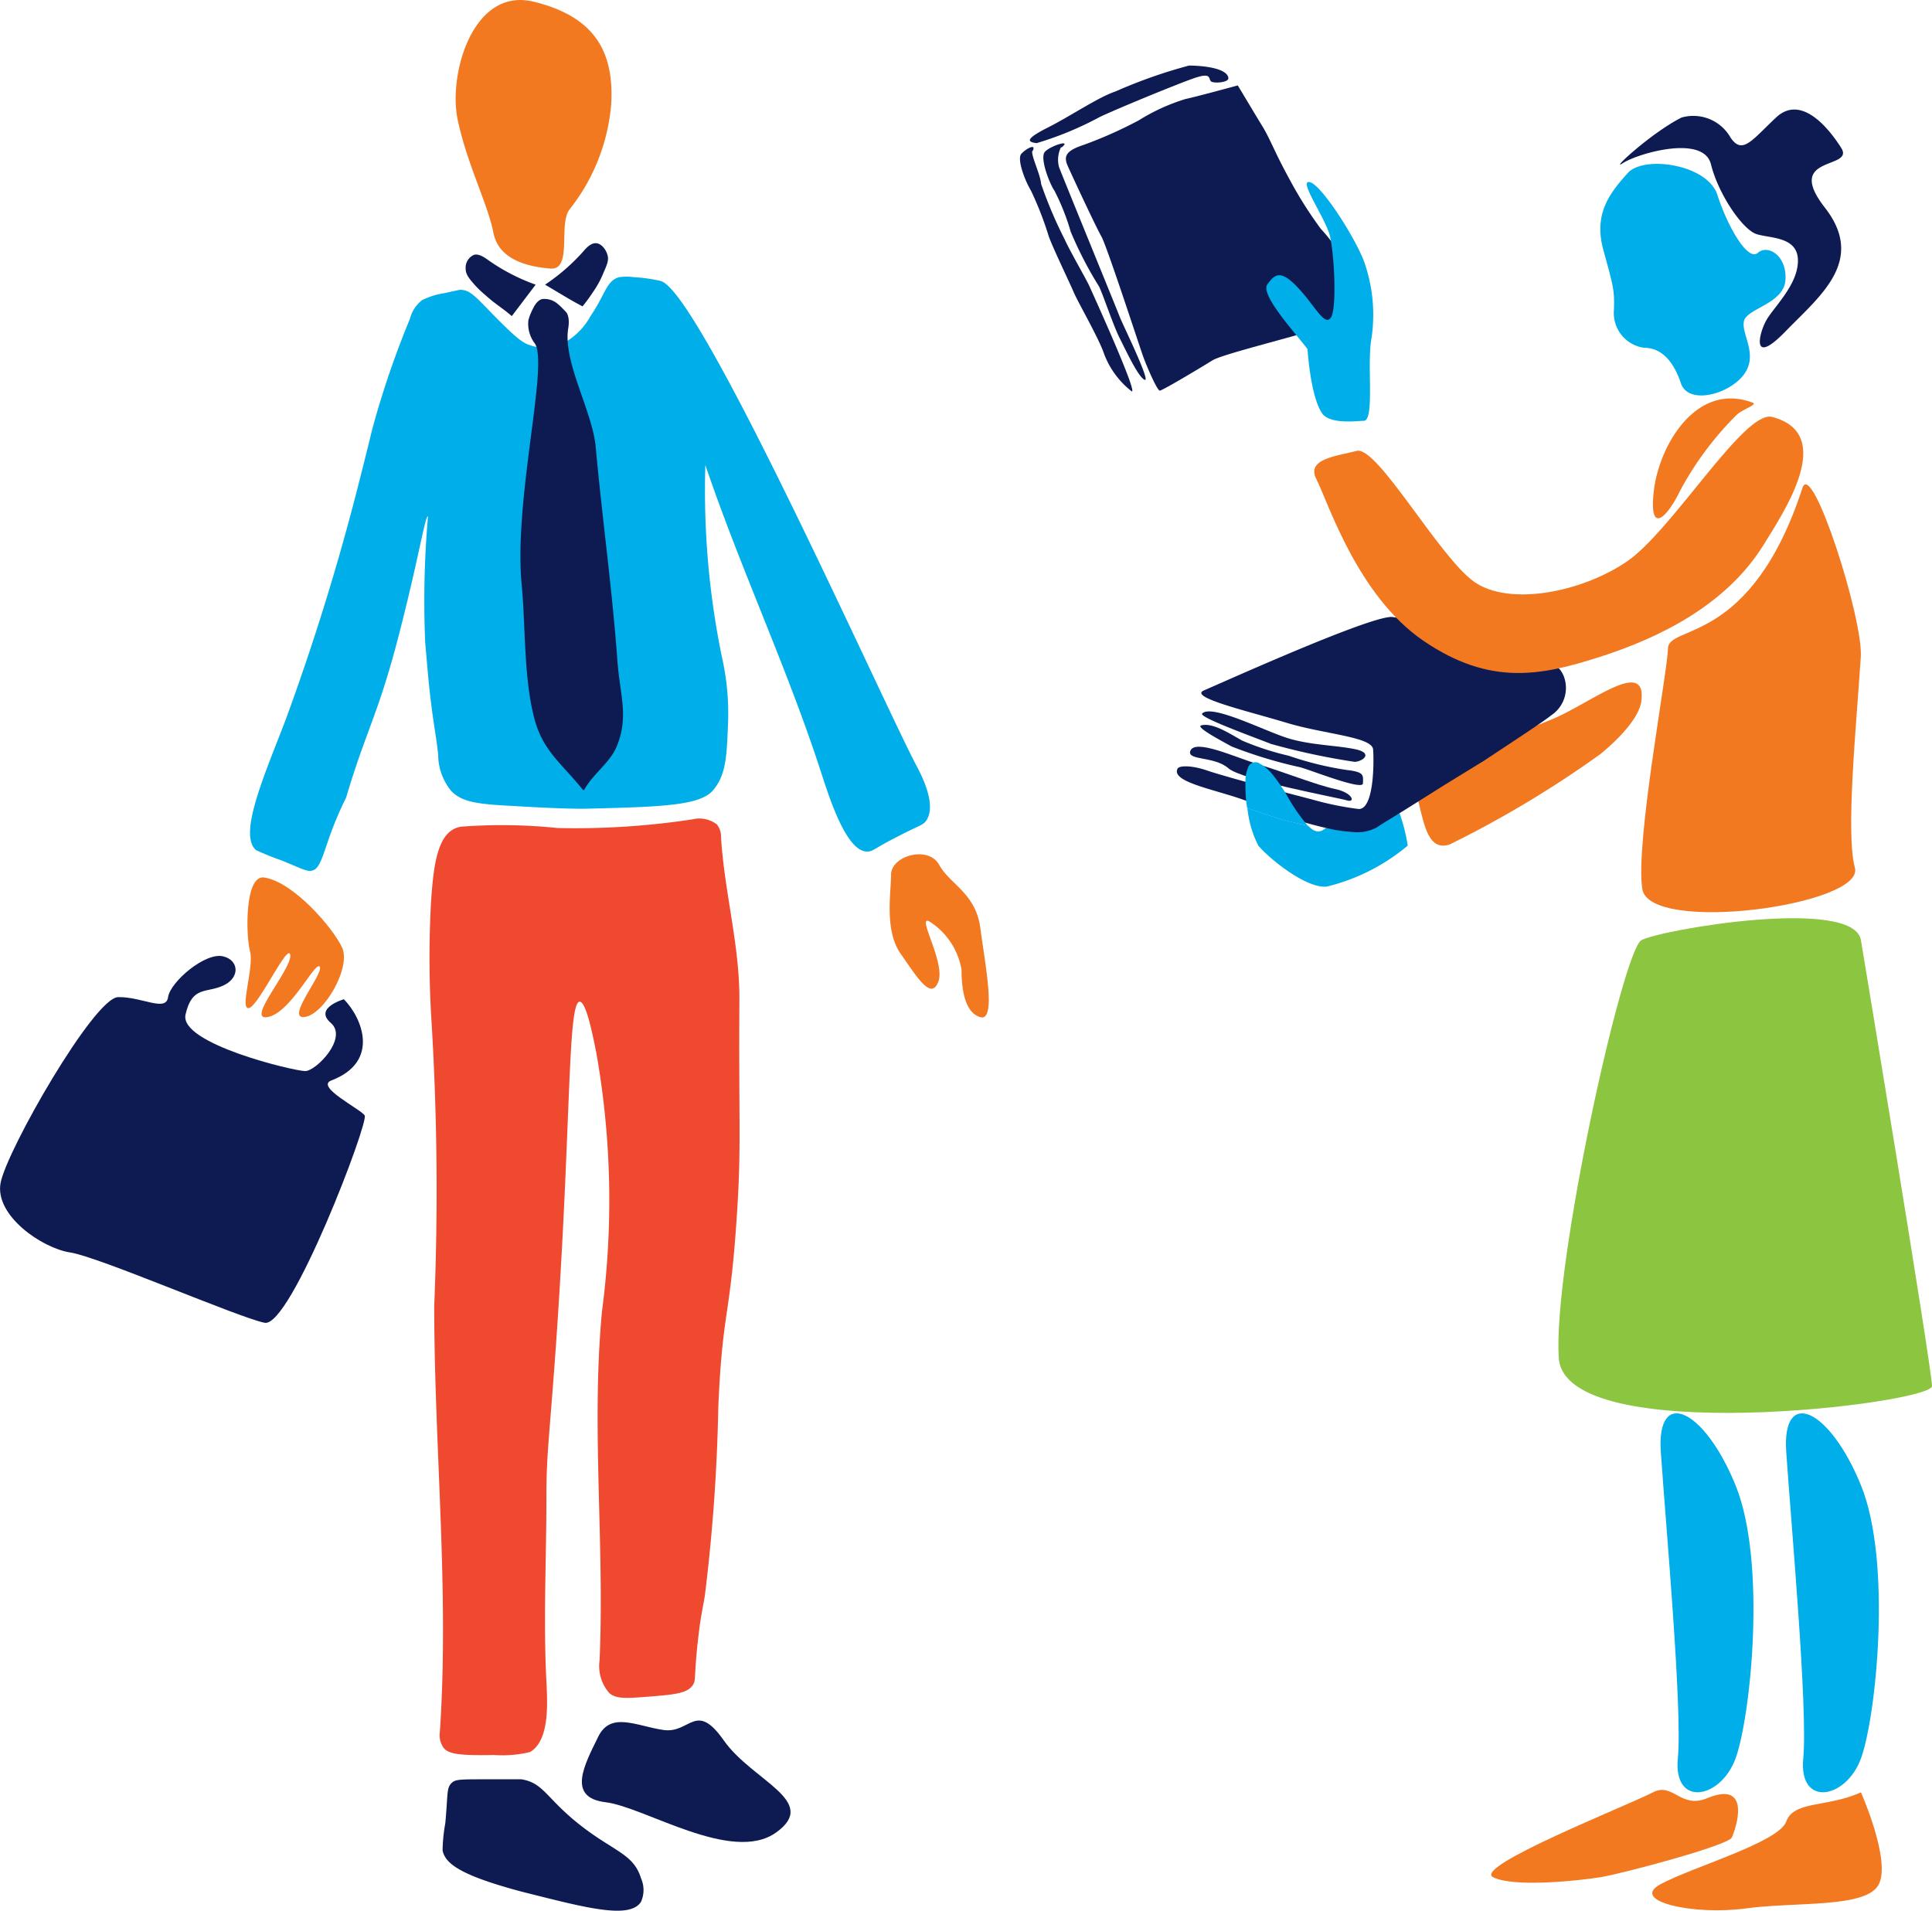
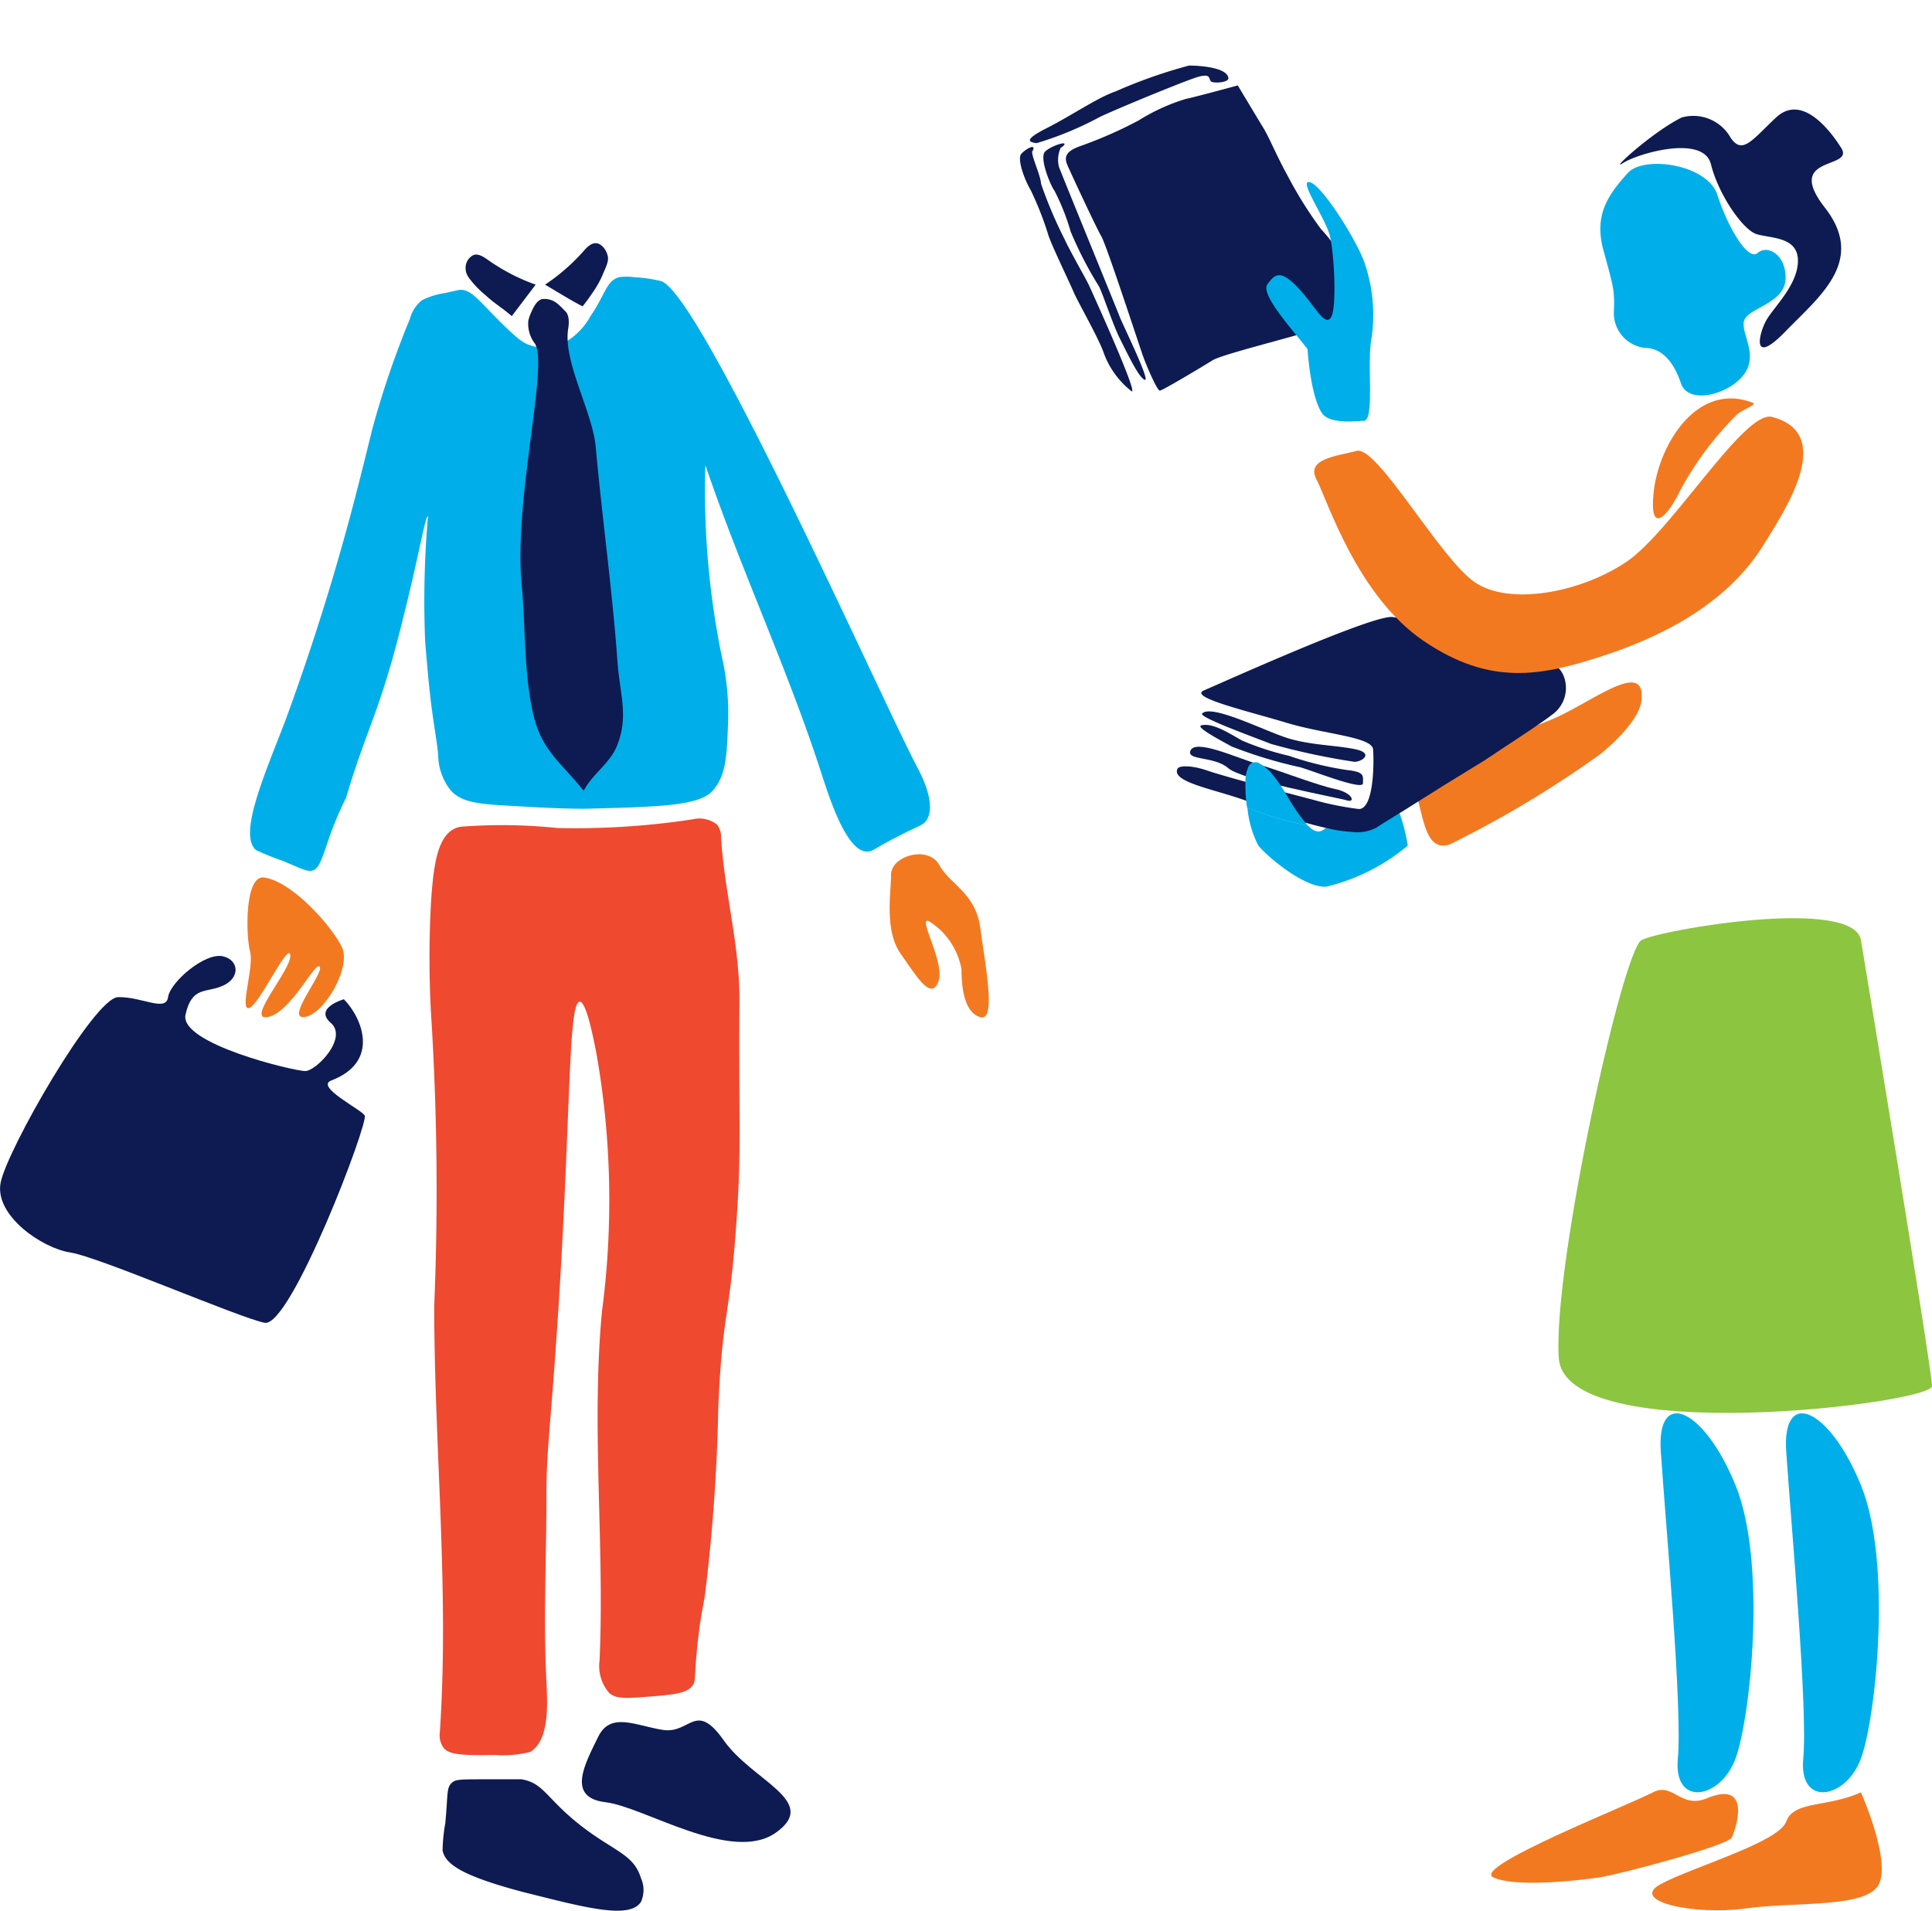
<svg xmlns="http://www.w3.org/2000/svg" viewBox="0 0 127.25 125.87">
  <defs>
    <style>.cls-1{fill:#0d1b52;}.cls-2{fill:#f37920;}.cls-3{fill:#00afe9;}.cls-4{fill:#8cc53f;}.cls-5{fill:#ef4930;}</style>
  </defs>
  <title>icon_rotaract</title>
  <g id="Layer_2" data-name="Layer 2">
    <g id="Layer_1-2" data-name="Layer 1">
      <path class="cls-1" d="M81.52,5.62c.15.24,1.15,1.92,1.64,2.72s.81,1.71,1.71,3.35A26.47,26.47,0,0,0,87,15.08a9.88,9.88,0,0,1,2.1,3.47l.34,1.29a5.71,5.71,0,0,1-2,1.6c-1.19.5-6.86,1.85-7.57,2.29s-3.31,2-3.48,2-.84-1.54-1.09-2.23-2.41-7.33-2.76-7.93-1.93-4-2.21-4.63-.15-1,1-1.38A28.24,28.24,0,0,0,75,7.93a12.89,12.89,0,0,1,3.09-1.41c.6-.12,3.46-.9,3.46-.9" />
      <path class="cls-1" d="M80.9,5.13c.07.26-.72.37-1.06.27s.13-.72-1.25-.23-5.4,2.16-6.18,2.55a22,22,0,0,1-4.14,1.71c-.46-.07-.93-.18.69-1s3.32-2,4.52-2.41a33,33,0,0,1,4.83-1.7c.87,0,2.43.15,2.59.77" />
      <path class="cls-1" d="M69.88,9.7A1.89,1.89,0,0,0,69.75,11c.21.57,3.85,9.46,4,9.87s2.06,4.29,1.65,4.15-1.24-1.93-1.66-2.76-1.14-3-1.36-3.4a25.25,25.25,0,0,1-1.86-3.6,14.78,14.78,0,0,0-1.07-2.7c-.3-.42-1-2.17-.62-2.57s1.8-.84,1.09-.28" />
      <path class="cls-1" d="M68,9.93c-.13.24.53,1.56.57,2.18a28.61,28.61,0,0,0,1.56,3.67c.27.62,1.42,2.63,1.59,3s3.24,7.12,2.82,7a5.68,5.68,0,0,1-1.82-2.47c-.33-1-1.71-3.38-2-4.06s-1.41-3-1.65-3.7a21.7,21.7,0,0,0-1.17-3c-.45-.76-.92-2.1-.63-2.42s1-.72.75-.19" />
      <path class="cls-2" d="M108.11,46.16c-.12,1-1.25,2.32-2.7,3.51a70,70,0,0,1-9.92,5.95c-1.58.53-1.72-1.72-2.24-3.44s6.94-3.83,9.42-5S108.43,43.44,108.11,46.16Z" />
      <path class="cls-3" d="M92.72,55.7a13.11,13.11,0,0,1-5.34,2.7c-1.39.13-3.85-1.91-4.5-2.7a6.85,6.85,0,0,1-.72-2.49,25.59,25.59,0,0,0,4,1.18c.38.4.76.53,1.15.15h0A2.81,2.81,0,0,0,89,54.28L91,53c.54-.07.94,0,1,.08A12,12,0,0,1,92.72,55.7Z" />
      <path class="cls-4" d="M91,53l-2,1.26a2.81,2.81,0,0,1-1.69.27v-.13s3.5-1.36,3.64-1.4Z" />
      <path class="cls-1" d="M102.18,47.11c-.56.45-2.39,1.64-4.44,3L95.15,51.7l-2.48,1.56c-.93.58-1.64,1-2,1.25a2.77,2.77,0,0,1-1.7.28h0a8.59,8.59,0,0,1-1.16-.15,25.59,25.59,0,0,1-4-1.18c-.48-.19-.91-.36-1.25-.52-1.92-.85-5.5-1.34-5-2.31.11-.21.91-.23,1.94.12.44.16,2.22.67,4.16,1.19l2.76.72a20.32,20.32,0,0,0,3.08.63c1,0,1-3.08.94-3.92s-3.19-1-5.7-1.76-6.48-1.68-5.45-2.13c1.55-.67,11-4.93,12.4-4.84a14.71,14.71,0,0,1,2,.41c3.15.8,8.64,2.51,9.06,3.06a1.9,1.9,0,0,1,.23.39A2.16,2.16,0,0,1,102.18,47.11Z" />
      <path class="cls-1" d="M79.18,47c-.25.24,3.45,1.57,4.53,2a45.1,45.1,0,0,0,5.5,1.18c.51,0,1.3-.57.05-.83s-2.85-.26-4.35-.7S79.81,46.34,79.18,47Z" />
      <path class="cls-1" d="M79.12,47.78c-.4.11,1.3,1,2,1.39a30.12,30.12,0,0,0,4.43,1.35c.46.07,4.21,1.6,4.22,1.08s.12-.75-1.06-.88a21.43,21.43,0,0,1-3.83-.94,18.15,18.15,0,0,1-3.07-1C81,48.33,79.88,47.58,79.12,47.78Z" />
      <path class="cls-1" d="M78.39,49.49c-.17.61,1.61.32,2.51,1.11s7.23,1.94,7.81,2.12.41-.5-.78-.75-3.41-1.13-5-1.61S78.65,48.61,78.39,49.49Z" />
      <path class="cls-3" d="M86.14,54.39a25.59,25.59,0,0,1-4-1.18,9,9,0,0,1-.11-1.51c0-.12,0-.22,0-.33a2.29,2.29,0,0,1,.22-.91.51.51,0,0,1,.76-.14,2.74,2.74,0,0,1,.79.68,10.37,10.37,0,0,1,.68.94c.1.15.2.31.29.47A12.47,12.47,0,0,0,86.14,54.39Z" />
      <path class="cls-3" d="M107.22,11.39c-1.3,1.43-2.25,2.77-1.61,5.1s.74,2.62.69,3.94a2.31,2.31,0,0,0,2,2.48c1.12,0,1.92.87,2.41,2.33s3.18.74,4.15-.57-.17-2.63,0-3.5,2.65-1.14,2.74-2.75-1.18-2.34-1.83-1.76-2-1.77-2.65-3.81S108.27,10.22,107.22,11.39Z" />
      <path class="cls-1" d="M110.76,7.74c-2,1-4.83,3.63-3.86,3s5.3-1.9,5.79.08,2.09,4.31,3,4.6,2.73.15,2.73,1.75-1.6,3.06-2.09,3.94-1,3.06,1.27.72,5.32-4.66,2.59-8.16,2-2.48,1.08-3.93-2.69-3.5-4.29-2-2.22,2.48-3,1.32A2.82,2.82,0,0,0,110.76,7.74Z" />
      <path class="cls-2" d="M115.45,26.53c.32.12-.67.43-1.06.79a21.11,21.11,0,0,0-3.73,5c-.85,1.77-2.08,3-1.73,0S111.75,25.11,115.45,26.53Z" />
      <path class="cls-2" d="M116.15,35.9c-2.48,4-6.94,6.14-10.78,7.37s-7.2,1.94-11.6-1.05-6.35-9.29-7.06-10.64S88,30.05,89.36,29.7s5.46,7.05,7.76,8.64,7,.69,10-1.33,7.75-10,9.59-9.55C121,28.57,117.47,33.75,116.15,35.9Z" />
-       <path class="cls-2" d="M122.56,43.29c-.31,4.67-1,11.62-.39,13.86.7,2.47-13.52,4.41-14,1.41s1.66-14.26,1.69-15.85,5.47-.17,8.86-10.58C119.35,30.25,122.73,40.76,122.56,43.29Z" />
      <path class="cls-3" d="M86.12,23c-.68-.93-3.14-3.57-2.65-4.26s.87-1,2,.19,1.76,2.58,2.18,2,.23-4.23-.06-5.4-2.13-3.74-1.31-3.53,3.24,4.07,3.65,5.48a10.49,10.49,0,0,1,.4,4.82c-.32,1.71.25,5.54-.55,5.42-.34,0-2.2.26-2.71-.51C86.3,26.06,86.12,23,86.12,23Z" />
      <path class="cls-4" d="M122.57,61.93s4.68,28.22,4.68,29.37-24.16,4.13-24.58-1.84,4.2-26.84,5.44-27.53S122.09,59.05,122.57,61.93Z" />
      <path class="cls-3" d="M117.65,95.65c.33,4.84,1.43,16.95,1.12,20.18s2.81,2.69,3.8,0,2.07-12.92,0-18S117.35,91.35,117.65,95.65Z" />
      <path class="cls-3" d="M109.39,95.65c.33,4.84,1.43,16.95,1.12,20.18s2.81,2.69,3.8,0,2.07-12.92,0-18S109.09,91.35,109.39,95.65Z" />
      <path class="cls-2" d="M122.57,118.06c-2.2,1-4.43.54-4.92,1.92s-6.2,3-8.28,4.13,2.22,2.06,5.58,1.6,8,0,8.8-1.6S122.57,118.06,122.57,118.06Z" />
      <path class="cls-2" d="M108.87,118.06c-1.67.87-11.9,4.9-10.53,5.59s5.64.23,7.07,0,8.45-2.1,8.66-2.62c.52-1.25,1-3.68-1.64-2.58C110.69,119.17,110.19,117.37,108.87,118.06Z" />
      <path class="cls-3" d="M27,21a59.84,59.84,0,0,0-2.5,7.34c-.18.75-.51,2.08-.94,3.77a158.22,158.22,0,0,1-4.76,15.34C17.44,51,15.66,55,16.87,56a18.16,18.16,0,0,0,1.69.68c1.43.59,1.71.78,2.08.64s.57-.76.95-1.88a23.37,23.37,0,0,1,1.21-2.91C24.17,47.89,25,47,26.52,40.84,27.62,36.49,28,34,28.19,34A64.81,64.81,0,0,0,28,42.21c0,.08.06.73.17,2,.27,3,.54,4.07.69,5.49a3.79,3.79,0,0,0,.85,2.39c.7.73,1.66.88,4.12,1,3.41.21,4.71.18,4.71.18,5-.12,7.54-.2,8.41-1.2s.92-2.26,1-4.38a16.82,16.82,0,0,0-.42-4.5,54.44,54.44,0,0,1-1.07-12.6s0,0,0,.05c2.34,6.89,5.46,13.51,7.69,20.45.54,1.66,1.66,5.08,3,5,.34,0,.44-.21,2-1,1.36-.71,1.6-.71,1.83-1,.79-1.06-.37-3.18-.61-3.64-2.17-4.08-14.27-31.28-16.85-31.94a9.91,9.91,0,0,0-1.75-.25,3.49,3.49,0,0,0-1,0c-.84.24-.89,1.12-1.87,2.55a4.49,4.49,0,0,1-2.21,2,3,3,0,0,1-1.74-.06c-.47-.14-.85-.39-2.21-1.76s-1.73-1.9-2.42-1.9c-.07,0-.37.07-1,.21a5,5,0,0,0-1.52.47A2.28,2.28,0,0,0,27,21Z" />
      <path class="cls-2" d="M17.4,57.8c-1.3-.19-1.21,3.85-.93,4.87s-.72,3.88-.07,3.73S19,62,19.12,62.91s-3,4.39-1.47,4.08,3.13-3.74,3.41-3.31-2.29,3.47-1,3.31,3.08-3.27,2.47-4.58S19.32,58.09,17.4,57.8Z" />
      <path class="cls-1" d="M14.72,63c1,.25,1.12,1.38,0,1.91s-2.07,0-2.5,1.92,7.16,3.72,7.88,3.72,2.84-2.18,1.69-3.17.86-1.56.86-1.56c1.21,1.23,2.4,4.12-.83,5.35-1.07.41,1.91,1.87,2.2,2.3s-4.88,14-6.59,13.66S6.49,82.78,4.63,82.5s-5-2.44-4.59-4.59S6.2,65.71,7.78,65.68s3.15,1,3.29,0S13.54,62.68,14.72,63Z" />
-       <path class="cls-2" d="M32.5,15.34c-.36-1.88-1.74-4.52-2.36-7.48s1-8.72,5-7.75,5.3,3.26,5.12,6.7a12.84,12.84,0,0,1-2.76,7c-.73,1,.22,4-1.25,3.88S32.85,17.12,32.5,15.34Z" />
      <path class="cls-1" d="M40,16.76c-.09-.31-.37-.71-.73-.74s-.69.35-.85.54a13.14,13.14,0,0,1-2.52,2.19c.82.48,1.64,1,2.47,1.43.17-.21.41-.52.66-.9a6.53,6.53,0,0,0,.73-1.34C40,17.39,40.12,17.1,40,16.76Z" />
      <path class="cls-1" d="M35.28,18.75a13,13,0,0,1-3.07-1.58c-.23-.16-.65-.49-1-.38a.92.92,0,0,0-.54.91c0,.38.24.66.6,1.07a6.65,6.65,0,0,0,.69.66c.21.19.36.31.49.42l.56.42c.17.12.41.31.7.55Z" />
      <path class="cls-2" d="M58.69,57.58c0,1.23-.45,3.7.63,5.24s2,3.09,2.48,1.85-1.4-4.31-.63-4a4.7,4.7,0,0,1,2.16,3.19c0,1.13.16,2.83,1.24,3.14s.3-3.55,0-5.86-2-2.88-2.71-4.17S58.74,56.35,58.69,57.58Z" />
      <path class="cls-5" d="M47.21,54.3a1.89,1.89,0,0,0-1.6-.33,51.16,51.16,0,0,1-8.9.57,35.43,35.43,0,0,0-6.16-.1,1.51,1.51,0,0,0-.56.12c-1.18.51-1.44,2.44-1.6,4.84a67.13,67.13,0,0,0,0,7.37h0A184,184,0,0,1,28.6,86h0c0,9.36,1,18.75.37,28.09a1.44,1.44,0,0,0,.22,1c.31.42.89.56,3.37.51a7.57,7.57,0,0,0,2.36-.2c1.28-.77,1.14-3.17,1.07-4.62-.21-4,0-8.12,0-12.17,0-2.65.14-3.41.52-8.52,1.14-15.32.83-24.07,1.67-24.11.43,0,.87,2.24,1.1,3.39a55.75,55.75,0,0,1,.37,17c-.72,7.65.18,15.38-.16,23a2.7,2.7,0,0,0,.65,2.16c.46.38,1.11.34,2.4.24,1.8-.14,2.71-.21,3.09-.77.21-.31.08-.4.3-2.6.07-.66.13-1.1.14-1.2.12-.87.26-1.5.36-2.14a118.54,118.54,0,0,0,.88-12.38c.29-6.67.8-5.66,1.26-13.21.25-4.1.08-5.63.13-13.73,0-3.56-1-7.06-1.21-10.61A1.24,1.24,0,0,0,47.21,54.3Z" />
      <path class="cls-1" d="M39.4,114.4c-.89,1.82-2.1,4,.48,4.31s8.32,4.07,11.23,2-1.56-3.4-3.43-6.06-2.21-.43-4-.7S40.22,112.72,39.4,114.4Z" />
      <path class="cls-1" d="M29.75,117.44c-.35.33-.24.71-.42,2.65a11.13,11.13,0,0,0-.18,1.8c.18.86,1.15,1.64,5.32,2.74,4,1,7,1.83,7.75.64a1.9,1.9,0,0,0,0-1.55c-.53-1.74-2-1.78-4.53-3.93-1.77-1.52-2-2.37-3.35-2.59-.09,0,0,0-2.25,0C30.29,117.2,30,117.2,29.75,117.44Z" />
      <path class="cls-1" d="M40.67,43.58c-.34-4.72-1-9.38-1.43-14.1-.19-2.34-2.19-5.67-1.81-7.87.11-.72-.09-1-.16-1.07L37,20.26c-.11-.11-.24-.22-.3-.27a1.33,1.33,0,0,0-1-.29c-.37.11-.56.54-.73.91a2.84,2.84,0,0,0-.17.5,2.14,2.14,0,0,0,.43,1.52c.92,1.38-1.41,10.29-.87,15.88.26,2.73.13,6,.8,8.69.56,2.25,1.76,3,3.21,4.8l.09.06c.52-1,1.63-1.75,2.11-2.78C41.45,47.28,40.84,45.85,40.67,43.58Z" />
    </g>
  </g>
</svg>